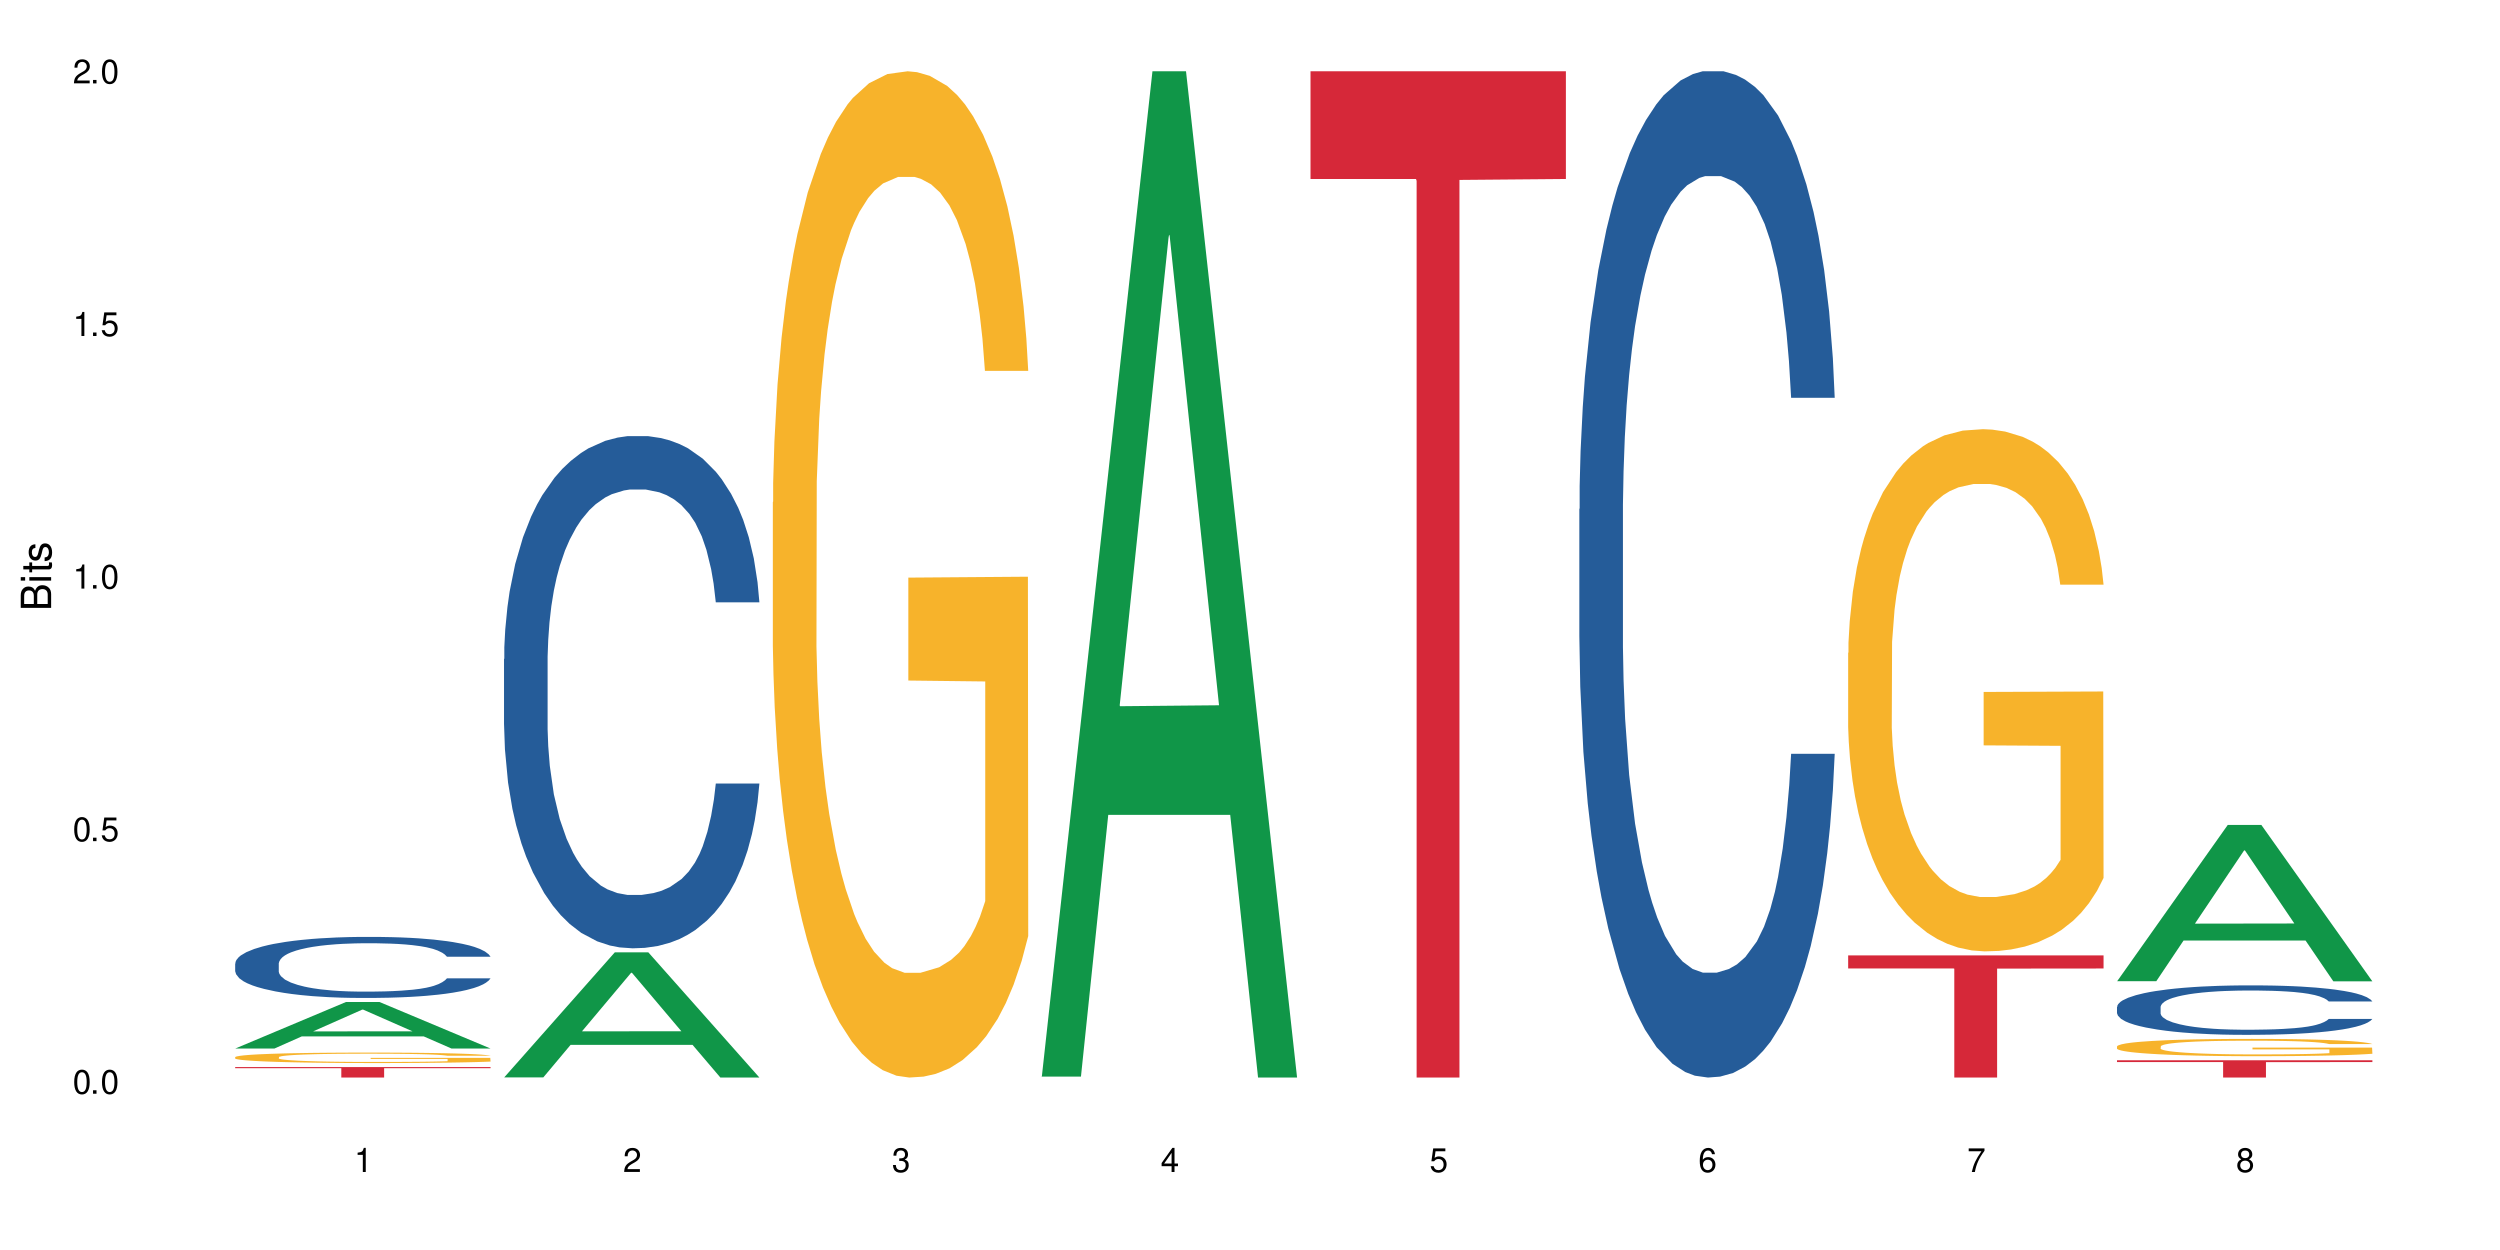
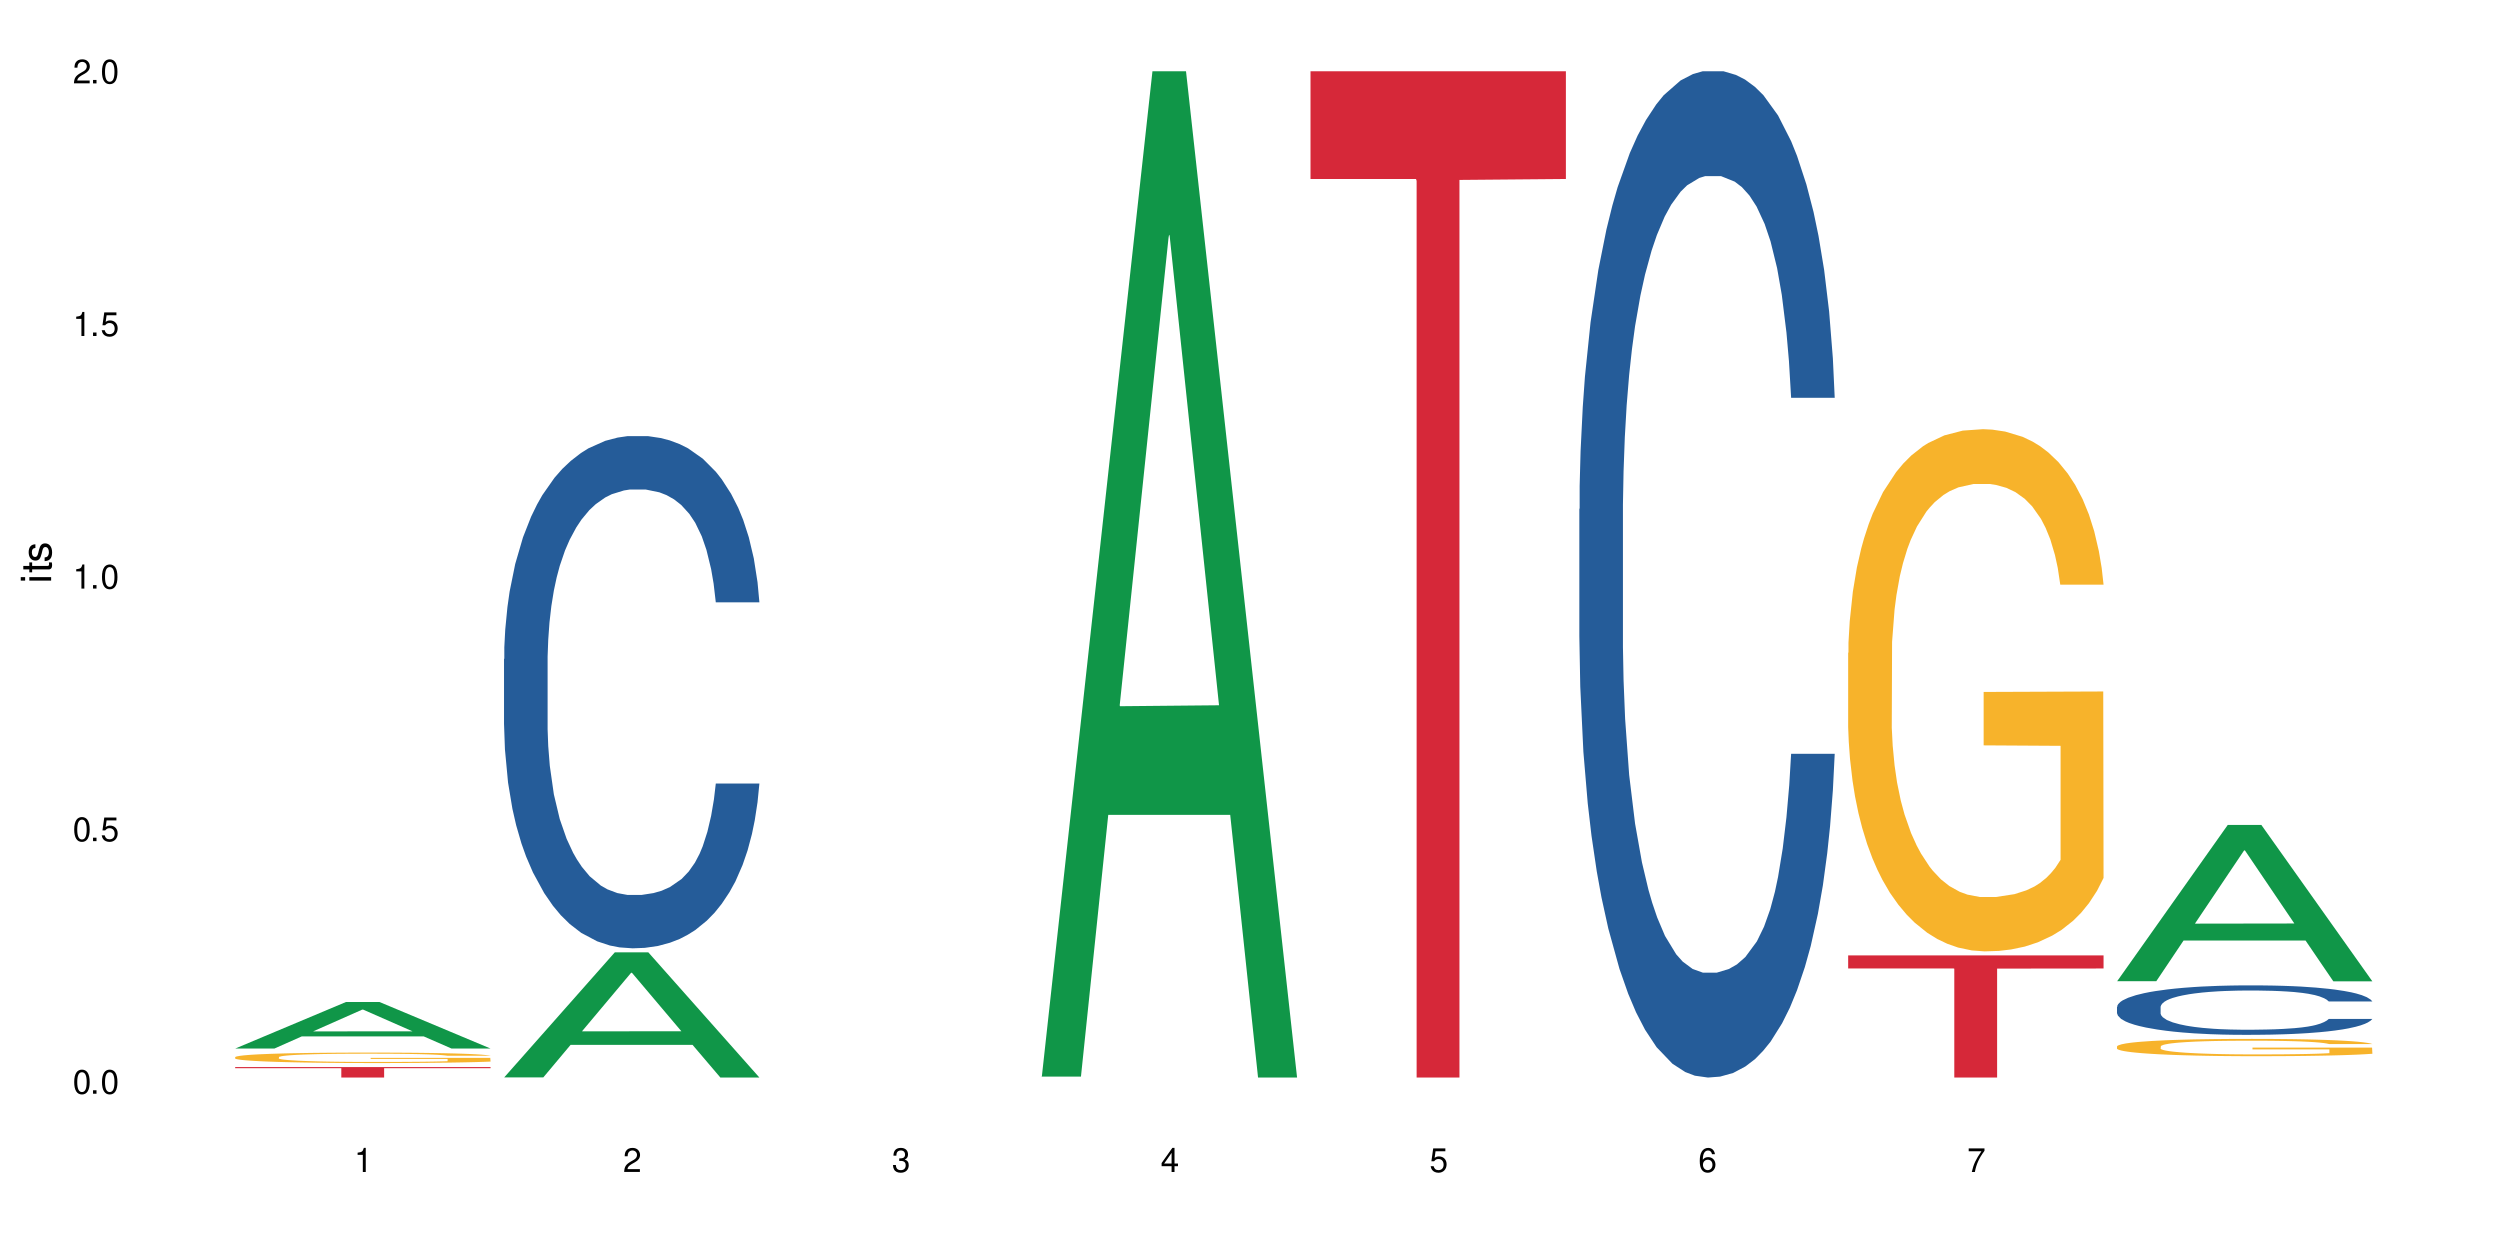
<svg xmlns="http://www.w3.org/2000/svg" xmlns:xlink="http://www.w3.org/1999/xlink" width="720" height="360" viewBox="0 0 720 360">
  <defs>
    <g>
      <g id="glyph-0-0">
</g>
      <g id="glyph-0-1">
        <path d="M 2.641 -6.938 C 2 -6.938 1.422 -6.656 1.078 -6.172 C 0.641 -5.562 0.406 -4.641 0.406 -3.359 C 0.406 -1.016 1.188 0.219 2.641 0.219 C 4.078 0.219 4.859 -1.016 4.859 -3.297 C 4.859 -4.641 4.656 -5.547 4.203 -6.172 C 3.844 -6.656 3.281 -6.938 2.641 -6.938 Z M 2.641 -6.188 C 3.547 -6.188 4 -5.25 4 -3.375 C 4 -1.406 3.562 -0.484 2.625 -0.484 C 1.734 -0.484 1.281 -1.438 1.281 -3.344 C 1.281 -5.25 1.734 -6.188 2.641 -6.188 Z M 2.641 -6.188 " />
      </g>
      <g id="glyph-0-2">
        <path d="M 1.828 -1 L 0.828 -1 L 0.828 0 L 1.828 0 Z M 1.828 -1 " />
      </g>
      <g id="glyph-0-3">
        <path d="M 4.562 -6.797 L 1.062 -6.797 L 0.547 -3.094 L 1.328 -3.094 C 1.719 -3.562 2.047 -3.734 2.578 -3.734 C 3.484 -3.734 4.062 -3.109 4.062 -2.094 C 4.062 -1.125 3.484 -0.531 2.578 -0.531 C 1.828 -0.531 1.375 -0.906 1.188 -1.672 L 0.328 -1.672 C 0.453 -1.109 0.547 -0.844 0.75 -0.594 C 1.125 -0.078 1.828 0.219 2.594 0.219 C 3.969 0.219 4.922 -0.781 4.922 -2.219 C 4.922 -3.562 4.031 -4.484 2.719 -4.484 C 2.25 -4.484 1.859 -4.359 1.469 -4.062 L 1.734 -5.969 L 4.562 -5.969 Z M 4.562 -6.797 " />
      </g>
      <g id="glyph-0-4">
        <path d="M 2.484 -4.938 L 2.484 0 L 3.328 0 L 3.328 -6.938 L 2.766 -6.938 C 2.469 -5.875 2.281 -5.734 0.984 -5.562 L 0.984 -4.938 Z M 2.484 -4.938 " />
      </g>
      <g id="glyph-0-5">
        <path d="M 4.859 -0.828 L 1.281 -0.828 C 1.359 -1.406 1.672 -1.781 2.5 -2.281 L 3.469 -2.828 C 4.406 -3.344 4.906 -4.062 4.906 -4.906 C 4.906 -5.484 4.672 -6.031 4.266 -6.406 C 3.859 -6.766 3.375 -6.938 2.719 -6.938 C 1.859 -6.938 1.219 -6.625 0.844 -6.031 C 0.609 -5.672 0.5 -5.234 0.484 -4.531 L 1.328 -4.531 C 1.359 -5.016 1.406 -5.281 1.531 -5.516 C 1.75 -5.938 2.188 -6.203 2.703 -6.203 C 3.469 -6.203 4.031 -5.641 4.031 -4.891 C 4.031 -4.344 3.719 -3.859 3.125 -3.516 L 2.234 -3 C 0.812 -2.172 0.406 -1.531 0.328 -0.016 L 4.859 -0.016 Z M 4.859 -0.828 " />
      </g>
      <g id="glyph-0-6">
        <path d="M 2.125 -3.188 L 2.578 -3.188 C 3.5 -3.188 3.984 -2.766 3.984 -1.922 C 3.984 -1.062 3.469 -0.531 2.594 -0.531 C 1.656 -0.531 1.203 -1 1.156 -2.016 L 0.312 -2.016 C 0.344 -1.453 0.438 -1.094 0.609 -0.781 C 0.953 -0.109 1.625 0.219 2.547 0.219 C 3.953 0.219 4.859 -0.625 4.859 -1.938 C 4.859 -2.828 4.516 -3.297 3.703 -3.594 C 4.344 -3.844 4.656 -4.328 4.656 -5.031 C 4.656 -6.219 3.875 -6.938 2.578 -6.938 C 1.203 -6.938 0.484 -6.172 0.453 -4.703 L 1.297 -4.703 C 1.312 -5.125 1.344 -5.359 1.453 -5.578 C 1.641 -5.969 2.062 -6.203 2.594 -6.203 C 3.344 -6.203 3.797 -5.75 3.797 -5 C 3.797 -4.516 3.609 -4.219 3.25 -4.047 C 3.016 -3.953 2.703 -3.922 2.125 -3.906 Z M 2.125 -3.188 " />
      </g>
      <g id="glyph-0-7">
        <path d="M 3.141 -1.672 L 3.141 0 L 3.984 0 L 3.984 -1.672 L 4.984 -1.672 L 4.984 -2.438 L 3.984 -2.438 L 3.984 -6.938 L 3.359 -6.938 L 0.266 -2.578 L 0.266 -1.672 Z M 3.141 -2.438 L 1 -2.438 L 3.141 -5.5 Z M 3.141 -2.438 " />
      </g>
      <g id="glyph-0-8">
        <path d="M 4.781 -5.125 C 4.609 -6.266 3.891 -6.938 2.844 -6.938 C 2.094 -6.938 1.422 -6.578 1.031 -5.953 C 0.594 -5.266 0.406 -4.422 0.406 -3.172 C 0.406 -2 0.578 -1.25 0.984 -0.641 C 1.359 -0.078 1.953 0.219 2.703 0.219 C 3.984 0.219 4.922 -0.75 4.922 -2.094 C 4.922 -3.375 4.062 -4.281 2.844 -4.281 C 2.172 -4.281 1.641 -4.031 1.281 -3.516 C 1.281 -5.234 1.828 -6.188 2.797 -6.188 C 3.391 -6.188 3.797 -5.797 3.938 -5.125 Z M 2.734 -3.531 C 3.547 -3.531 4.062 -2.953 4.062 -2.031 C 4.062 -1.156 3.484 -0.531 2.703 -0.531 C 1.922 -0.531 1.328 -1.188 1.328 -2.078 C 1.328 -2.938 1.906 -3.531 2.734 -3.531 Z M 2.734 -3.531 " />
      </g>
      <g id="glyph-0-9">
        <path d="M 4.984 -6.797 L 0.438 -6.797 L 0.438 -5.969 L 4.109 -5.969 C 2.5 -3.656 1.828 -2.234 1.328 0 L 2.219 0 C 2.594 -2.172 3.453 -4.047 4.984 -6.094 Z M 4.984 -6.797 " />
      </g>
      <g id="glyph-0-10">
-         <path d="M 3.75 -3.656 C 4.469 -4.094 4.688 -4.438 4.688 -5.078 C 4.688 -6.172 3.844 -6.938 2.641 -6.938 C 1.438 -6.938 0.594 -6.172 0.594 -5.094 C 0.594 -4.438 0.812 -4.094 1.516 -3.656 C 0.734 -3.266 0.359 -2.703 0.359 -1.922 C 0.359 -0.656 1.281 0.219 2.641 0.219 C 3.984 0.219 4.922 -0.656 4.922 -1.922 C 4.922 -2.703 4.531 -3.266 3.75 -3.656 Z M 2.641 -6.188 C 3.359 -6.188 3.812 -5.75 3.812 -5.062 C 3.812 -4.406 3.344 -3.984 2.641 -3.984 C 1.922 -3.984 1.453 -4.406 1.453 -5.078 C 1.453 -5.75 1.922 -6.188 2.641 -6.188 Z M 2.641 -3.266 C 3.484 -3.266 4.062 -2.719 4.062 -1.906 C 4.062 -1.078 3.484 -0.531 2.625 -0.531 C 1.797 -0.531 1.219 -1.094 1.219 -1.906 C 1.219 -2.719 1.781 -3.266 2.641 -3.266 Z M 2.641 -3.266 " />
-       </g>
+         </g>
      <g id="glyph-1-0">
</g>
      <g id="glyph-1-1">
-         <path d="M 0 -0.953 L 0 -4.891 C 0 -5.719 -0.234 -6.344 -0.734 -6.797 C -1.188 -7.234 -1.812 -7.469 -2.5 -7.469 C -3.547 -7.469 -4.188 -7 -4.625 -5.875 C -4.984 -6.688 -5.625 -7.094 -6.531 -7.094 C -7.172 -7.094 -7.734 -6.859 -8.141 -6.391 C -8.562 -5.922 -8.75 -5.344 -8.75 -4.5 L -8.75 -0.953 Z M -4.984 -2.062 L -7.766 -2.062 L -7.766 -4.219 C -7.766 -4.844 -7.688 -5.203 -7.453 -5.5 C -7.219 -5.812 -6.859 -5.969 -6.375 -5.969 C -5.891 -5.969 -5.531 -5.812 -5.297 -5.5 C -5.062 -5.203 -4.984 -4.844 -4.984 -4.219 Z M -0.984 -2.062 L -4 -2.062 L -4 -4.781 C -4 -5.766 -3.438 -6.359 -2.484 -6.359 C -1.547 -6.359 -0.984 -5.766 -0.984 -4.781 Z M -0.984 -2.062 " />
-       </g>
+         </g>
      <g id="glyph-1-2">
        <path d="M -6.281 -1.797 L -6.281 -0.797 L 0 -0.797 L 0 -1.797 Z M -8.75 -1.797 L -8.75 -0.797 L -7.484 -0.797 L -7.484 -1.797 Z M -8.75 -1.797 " />
      </g>
      <g id="glyph-1-3">
        <path d="M -6.281 -3.047 L -6.281 -2.016 L -8.016 -2.016 L -8.016 -1.016 L -6.281 -1.016 L -6.281 -0.172 L -5.469 -0.172 L -5.469 -1.016 L -0.719 -1.016 C -0.078 -1.016 0.281 -1.453 0.281 -2.234 C 0.281 -2.5 0.25 -2.719 0.188 -3.047 L -0.641 -3.047 C -0.609 -2.906 -0.594 -2.766 -0.594 -2.562 C -0.594 -2.141 -0.719 -2.016 -1.156 -2.016 L -5.469 -2.016 L -5.469 -3.047 Z M -6.281 -3.047 " />
      </g>
      <g id="glyph-1-4">
        <path d="M -4.531 -5.25 C -5.766 -5.25 -6.469 -4.422 -6.469 -2.969 C -6.469 -1.516 -5.719 -0.562 -4.547 -0.562 C -3.562 -0.562 -3.094 -1.062 -2.734 -2.562 L -2.516 -3.484 C -2.344 -4.188 -2.094 -4.469 -1.641 -4.469 C -1.047 -4.469 -0.641 -3.875 -0.641 -3 C -0.641 -2.453 -0.797 -2 -1.062 -1.75 C -1.25 -1.594 -1.422 -1.531 -1.875 -1.469 L -1.875 -0.406 C -0.422 -0.453 0.281 -1.266 0.281 -2.922 C 0.281 -4.5 -0.5 -5.516 -1.719 -5.516 C -2.656 -5.516 -3.172 -4.984 -3.469 -3.734 L -3.703 -2.766 C -3.891 -1.953 -4.156 -1.609 -4.594 -1.609 C -5.188 -1.609 -5.547 -2.125 -5.547 -2.938 C -5.547 -3.75 -5.203 -4.172 -4.531 -4.203 Z M -4.531 -5.25 " />
      </g>
    </g>
  </defs>
  <rect x="-72" y="-36" width="864" height="432" fill="rgb(100%, 100%, 100%)" fill-opacity="1" />
  <path fill-rule="nonzero" fill="rgb(6.275%, 58.824%, 28.235%)" fill-opacity="1" d="M 67.73 301.973 L 67.809 301.957 L 99.637 288.578 L 109.301 288.578 L 141.281 301.984 L 130.047 301.984 L 122.031 298.484 L 86.906 298.484 L 79.047 301.973 L 67.73 301.973 L 90.285 297.039 L 118.809 297.023 L 104.586 290.77 L 104.43 290.758 L 104.27 290.793 L 90.207 297.023 L 90.285 297.039 Z M 67.73 301.973 " />
-   <path fill-rule="nonzero" fill="rgb(14.51%, 36.078%, 60%)" fill-opacity="1" d="M 67.73 277.484 L 67.82 277.469 L 67.82 277.082 L 68.09 276.473 L 68.719 275.703 L 69.344 275.172 L 70.961 274.223 L 73.203 273.309 L 75.535 272.602 L 77.238 272.184 L 78.766 271.859 L 82.262 271.266 L 84.504 270.961 L 86.926 270.688 L 89.887 270.414 L 92.039 270.254 L 96.883 269.996 L 100.469 269.883 L 103.25 269.836 L 109.262 269.836 L 112.848 269.902 L 115.449 269.98 L 118.32 270.109 L 120.742 270.254 L 124.957 270.609 L 128.727 271.059 L 130.43 271.316 L 133.121 271.812 L 135.184 272.293 L 136.617 272.711 L 138.234 273.309 L 139.668 274.031 L 140.746 274.852 L 141.281 275.539 L 128.727 275.539 L 128.098 274.898 L 127.379 274.398 L 126.035 273.742 L 124.688 273.273 L 122.805 272.809 L 121.102 272.504 L 118.77 272.199 L 116.707 272.004 L 114.555 271.859 L 112.488 271.766 L 108.543 271.668 L 103.969 271.668 L 102.266 271.699 L 98.766 271.828 L 96.883 271.941 L 94.191 272.168 L 92.309 272.375 L 90.066 272.695 L 88.539 272.969 L 86.656 273.387 L 85.312 273.758 L 83.785 274.289 L 82.891 274.688 L 82.082 275.141 L 81.363 275.668 L 80.828 276.23 L 80.469 276.824 L 80.289 277.406 L 80.289 279.895 L 80.469 280.473 L 80.918 281.148 L 82.082 282.129 L 83.785 282.98 L 85.762 283.656 L 87.645 284.137 L 88.719 284.363 L 90.156 284.621 L 92.398 284.941 L 95.629 285.262 L 97.512 285.391 L 100.383 285.52 L 103.34 285.582 L 107.289 285.582 L 110.785 285.52 L 113.117 285.438 L 115.539 285.309 L 118.859 285.039 L 120.922 284.781 L 122.715 284.477 L 124.062 284.168 L 124.957 283.914 L 126.305 283.414 L 127.379 282.867 L 128.188 282.305 L 128.727 281.758 L 141.281 281.758 L 140.746 282.402 L 139.938 283.027 L 139.129 283.496 L 137.875 284.059 L 136.441 284.555 L 134.375 285.117 L 132.672 285.488 L 130.43 285.891 L 128.367 286.195 L 126.125 286.469 L 122.805 286.789 L 120.652 286.949 L 118.32 287.094 L 115.539 287.223 L 112.043 287.336 L 108.273 287.398 L 104.777 287.414 L 101.008 287.383 L 98.227 287.32 L 94.551 287.176 L 89.977 286.887 L 86.656 286.578 L 84.055 286.273 L 81.812 285.953 L 79.301 285.52 L 76.074 284.812 L 74.098 284.266 L 72.754 283.816 L 71.23 283.188 L 70.152 282.625 L 68.898 281.727 L 68 280.586 L 67.73 279.703 Z M 67.73 277.484 " />
  <path fill-rule="nonzero" fill="rgb(96.863%, 70.196%, 16.863%)" fill-opacity="1" d="M 67.73 304.438 L 67.82 304.434 L 67.82 304.379 L 68.18 304.254 L 69.078 304.086 L 70.242 303.945 L 71.5 303.836 L 72.305 303.777 L 73.652 303.695 L 74.816 303.633 L 77.777 303.512 L 81.543 303.395 L 83.609 303.344 L 85.941 303.301 L 89.258 303.246 L 90.785 303.227 L 95.449 303.184 L 100.738 303.156 L 106.57 303.148 L 109.262 303.148 L 112.938 303.16 L 117.961 303.191 L 120.832 303.219 L 123.074 303.246 L 125.406 303.281 L 128.277 303.336 L 130.969 303.402 L 133.121 303.469 L 135.273 303.551 L 137.066 303.641 L 138.594 303.734 L 139.938 303.852 L 140.746 303.949 L 141.281 304.043 L 128.816 304.043 L 128.098 303.949 L 127.289 303.875 L 125.945 303.781 L 124.598 303.715 L 123.254 303.664 L 120.742 303.594 L 118.59 303.551 L 115.898 303.512 L 113.297 303.484 L 110.336 303.469 L 108.543 303.465 L 103.789 303.465 L 99.484 303.484 L 96.973 303.504 L 95.18 303.527 L 92.668 303.566 L 91.141 303.602 L 90.246 303.625 L 87.555 303.707 L 85.762 303.785 L 84.773 303.836 L 83.52 303.922 L 82.621 303.996 L 81.633 304.105 L 81.098 304.188 L 80.379 304.375 L 80.289 304.867 L 80.559 304.973 L 81.098 305.086 L 81.812 305.184 L 82.891 305.289 L 83.965 305.367 L 85.852 305.477 L 87.465 305.547 L 88.719 305.594 L 91.141 305.668 L 92.129 305.695 L 94.461 305.742 L 96.883 305.781 L 99.844 305.812 L 102.086 305.832 L 105.672 305.844 L 110.246 305.844 L 115.629 305.828 L 119.039 305.805 L 121.371 305.785 L 122.895 305.766 L 124.777 305.734 L 126.125 305.707 L 127.379 305.676 L 128.906 305.629 L 128.906 304.973 L 106.75 304.969 L 106.75 304.664 L 141.195 304.66 L 141.281 305.734 L 139.398 305.809 L 137.066 305.879 L 134.824 305.934 L 132.492 305.98 L 129.176 306.035 L 126.484 306.066 L 122.355 306.105 L 118.59 306.129 L 114.645 306.148 L 111.145 306.156 L 107.02 306.156 L 103.34 306.152 L 99.395 306.137 L 96.254 306.113 L 93.383 306.086 L 90.516 306.051 L 86.926 305.992 L 84.594 305.945 L 82.172 305.887 L 79.75 305.82 L 77.598 305.746 L 76.164 305.688 L 74.727 305.621 L 73.203 305.539 L 71.766 305.445 L 70.691 305.359 L 69.703 305.266 L 68.988 305.176 L 68.27 305.051 L 67.91 304.949 L 67.73 304.867 Z M 67.73 304.438 " />
  <path fill-rule="nonzero" fill="rgb(83.922%, 15.686%, 22.353%)" fill-opacity="1" d="M 67.73 307.32 L 141.281 307.32 L 141.281 307.645 L 110.629 307.648 L 110.629 310.332 L 98.297 310.332 L 98.297 307.648 L 98.117 307.645 L 67.73 307.645 Z M 67.73 307.32 " />
  <path fill-rule="nonzero" fill="rgb(6.275%, 58.824%, 28.235%)" fill-opacity="1" d="M 145.156 310.297 L 145.234 310.266 L 177.059 274.281 L 186.723 274.281 L 218.707 310.332 L 207.469 310.332 L 199.453 300.922 L 164.328 300.922 L 156.469 310.297 L 145.156 310.297 L 167.707 297.031 L 196.23 296.996 L 182.008 280.172 L 181.852 280.137 L 181.695 280.238 L 167.629 296.996 L 167.707 297.031 Z M 145.156 310.297 " />
  <path fill-rule="nonzero" fill="rgb(14.51%, 36.078%, 60%)" fill-opacity="1" d="M 145.156 189.793 L 145.242 189.66 L 145.242 186.422 L 145.512 181.301 L 146.141 174.828 L 146.77 170.379 L 148.383 162.422 L 150.625 154.738 L 152.957 148.805 L 154.664 145.301 L 156.188 142.602 L 159.684 137.613 L 161.93 135.051 L 164.352 132.762 L 167.309 130.469 L 169.461 129.121 L 174.305 126.961 L 177.895 126.02 L 180.676 125.613 L 186.684 125.613 L 190.273 126.152 L 192.875 126.828 L 195.742 127.906 L 198.164 129.121 L 202.383 132.086 L 206.148 135.859 L 207.852 138.02 L 210.543 142.199 L 212.605 146.242 L 214.043 149.75 L 215.656 154.738 L 217.094 160.805 L 218.168 167.68 L 218.707 173.48 L 206.148 173.48 L 205.52 168.086 L 204.805 163.906 L 203.457 158.379 L 202.113 154.469 L 200.23 150.559 L 198.523 147.996 L 196.191 145.434 L 194.129 143.816 L 191.977 142.602 L 189.914 141.793 L 185.969 140.984 L 181.391 140.984 L 179.688 141.254 L 176.191 142.332 L 174.305 143.277 L 171.613 145.164 L 169.73 146.918 L 167.488 149.613 L 165.965 151.906 L 164.082 155.41 L 162.734 158.512 L 161.211 162.961 L 160.312 166.332 L 159.508 170.109 L 158.789 174.559 L 158.25 179.277 L 157.891 184.266 L 157.711 189.121 L 157.711 210.02 L 157.891 214.871 L 158.34 220.535 L 159.508 228.758 L 161.211 235.906 L 163.184 241.57 L 165.066 245.613 L 166.145 247.5 L 167.578 249.66 L 169.82 252.355 L 173.051 255.051 L 174.934 256.129 L 177.805 257.207 L 180.766 257.75 L 184.711 257.75 L 188.211 257.207 L 190.543 256.535 L 192.965 255.457 L 196.281 253.164 L 198.344 251.008 L 200.141 248.445 L 201.484 245.883 L 202.383 243.727 L 203.727 239.547 L 204.805 234.961 L 205.609 230.242 L 206.148 225.66 L 218.707 225.66 L 218.168 231.051 L 217.359 236.309 L 216.555 240.219 L 215.297 244.938 L 213.863 249.117 L 211.801 253.84 L 210.094 256.938 L 207.852 260.309 L 205.789 262.871 L 203.547 265.164 L 200.23 267.859 L 198.074 269.207 L 195.742 270.422 L 192.965 271.5 L 189.465 272.445 L 185.699 272.984 L 182.199 273.117 L 178.434 272.848 L 175.652 272.309 L 171.973 271.098 L 167.398 268.668 L 164.082 266.109 L 161.48 263.547 L 159.238 260.848 L 156.727 257.207 L 153.496 251.277 L 151.523 246.691 L 150.176 242.918 L 148.652 237.66 L 147.574 232.938 L 146.32 225.391 L 145.422 215.816 L 145.156 208.398 Z M 145.156 189.793 " />
-   <path fill-rule="nonzero" fill="rgb(96.863%, 70.196%, 16.863%)" fill-opacity="1" d="M 222.578 144.652 L 222.668 144.387 L 222.668 139.094 L 223.027 127.184 L 223.922 110.777 L 225.09 97.277 L 226.344 86.691 L 227.152 81.133 L 228.496 73.195 L 229.664 67.371 L 232.625 55.461 L 236.391 44.348 L 238.453 39.582 L 240.785 35.082 L 244.105 30.055 L 245.629 28.203 L 250.293 23.965 L 255.586 21.32 L 261.418 20.527 L 264.109 20.789 L 267.785 21.848 L 272.809 24.762 L 275.68 27.406 L 277.922 30.055 L 280.254 33.496 L 283.125 38.789 L 285.816 45.141 L 287.969 51.492 L 290.121 59.43 L 291.914 67.902 L 293.438 77.164 L 294.785 88.281 L 295.59 97.543 L 296.129 106.805 L 283.66 106.805 L 282.945 97.543 L 282.137 90.398 L 280.793 81.664 L 279.445 75.312 L 278.102 70.281 L 275.59 63.402 L 273.438 59.168 L 270.746 55.461 L 268.145 53.078 L 265.184 51.492 L 263.391 50.961 L 258.637 50.961 L 254.332 52.816 L 251.82 54.934 L 250.023 57.051 L 247.512 61.02 L 245.988 64.195 L 245.094 66.312 L 242.402 74.516 L 240.605 81.93 L 239.621 86.957 L 238.363 94.898 L 237.469 102.043 L 236.48 112.629 L 235.941 120.57 L 235.227 138.566 L 235.137 186.207 L 235.406 196.262 L 235.941 207.113 L 236.66 216.641 L 237.738 226.699 L 238.812 234.375 L 240.695 244.695 L 242.312 251.578 L 243.566 256.078 L 245.988 263.223 L 246.977 265.605 L 249.309 270.367 L 251.73 274.074 L 254.691 277.25 L 256.934 278.836 L 260.52 280.16 L 265.094 280.16 L 270.477 278.574 L 273.887 276.457 L 276.219 274.34 L 277.742 272.484 L 279.625 269.574 L 280.973 266.926 L 282.227 264.016 L 283.75 259.516 L 283.75 196.262 L 261.598 195.996 L 261.598 166.355 L 296.039 166.09 L 296.129 269.574 L 294.246 276.719 L 291.914 283.602 L 289.672 288.895 L 287.34 293.395 L 284.02 298.422 L 281.328 301.598 L 277.203 305.305 L 273.438 307.688 L 269.488 309.273 L 265.992 310.066 L 261.867 310.332 L 258.188 309.805 L 254.242 308.215 L 251.102 306.098 L 248.23 303.453 L 245.359 300.012 L 241.773 294.453 L 239.441 289.953 L 237.02 284.395 L 234.598 277.777 L 232.445 270.633 L 231.008 265.074 L 229.574 258.723 L 228.051 250.781 L 226.613 241.785 L 225.539 233.578 L 224.551 224.316 L 223.832 215.582 L 223.117 203.672 L 222.758 194.145 L 222.578 185.941 Z M 222.578 144.652 " />
  <path fill-rule="nonzero" fill="rgb(6.275%, 58.824%, 28.235%)" fill-opacity="1" d="M 300 310.059 L 300.078 309.789 L 331.906 20.527 L 341.57 20.527 L 373.555 310.332 L 362.316 310.332 L 354.301 234.684 L 319.176 234.684 L 311.316 310.059 L 300 310.059 L 322.555 203.391 L 351.078 203.117 L 336.855 67.875 L 336.699 67.602 L 336.543 68.418 L 322.477 203.117 L 322.555 203.391 Z M 300 310.059 " />
  <path fill-rule="nonzero" fill="rgb(83.922%, 15.686%, 22.353%)" fill-opacity="1" d="M 377.426 20.527 L 450.977 20.527 L 450.977 51.547 L 420.324 51.82 L 420.324 310.332 L 407.988 310.332 L 407.988 52.094 L 407.809 51.547 L 377.426 51.547 Z M 377.426 20.527 " />
  <path fill-rule="nonzero" fill="rgb(14.51%, 36.078%, 60%)" fill-opacity="1" d="M 454.848 146.621 L 454.938 146.355 L 454.938 140 L 455.207 129.934 L 455.836 117.215 L 456.461 108.477 L 458.078 92.844 L 460.32 77.746 L 462.652 66.09 L 464.355 59.203 L 465.879 53.902 L 469.379 44.102 L 471.621 39.07 L 474.043 34.566 L 477.004 30.062 L 479.156 27.414 L 484 23.176 L 487.586 21.32 L 490.367 20.527 L 496.379 20.527 L 499.965 21.586 L 502.566 22.91 L 505.438 25.031 L 507.859 27.414 L 512.074 33.242 L 515.844 40.66 L 517.547 44.898 L 520.238 53.109 L 522.301 61.055 L 523.734 67.945 L 525.352 77.746 L 526.785 89.668 L 527.863 103.176 L 528.398 114.566 L 515.844 114.566 L 515.215 103.973 L 514.496 95.758 L 513.152 84.898 L 511.805 77.215 L 509.922 69.535 L 508.219 64.5 L 505.887 59.469 L 503.824 56.289 L 501.672 53.902 L 499.605 52.316 L 495.66 50.727 L 491.086 50.727 L 489.383 51.254 L 485.883 53.375 L 484 55.23 L 481.309 58.938 L 479.426 62.383 L 477.184 67.68 L 475.656 72.184 L 473.773 79.07 L 472.43 85.164 L 470.902 93.906 L 470.008 100.527 L 469.199 107.945 L 468.48 116.688 L 467.945 125.957 L 467.586 135.762 L 467.406 145.297 L 467.406 186.355 L 467.586 195.895 L 468.035 207.02 L 469.199 223.18 L 470.902 237.219 L 472.879 248.344 L 474.762 256.293 L 475.836 260 L 477.273 264.238 L 479.516 269.535 L 482.742 274.836 L 484.629 276.953 L 487.496 279.074 L 490.457 280.133 L 494.406 280.133 L 497.902 279.074 L 500.234 277.75 L 502.656 275.629 L 505.977 271.125 L 508.039 266.887 L 509.832 261.855 L 511.18 256.82 L 512.074 252.582 L 513.422 244.371 L 514.496 235.363 L 515.305 226.094 L 515.844 217.086 L 528.398 217.086 L 527.863 227.684 L 527.055 238.012 L 526.246 245.695 L 524.992 254.969 L 523.555 263.18 L 521.492 272.449 L 519.789 278.543 L 517.547 285.168 L 515.484 290.199 L 513.242 294.703 L 509.922 300 L 507.77 302.648 L 505.438 305.035 L 502.656 307.152 L 499.16 309.008 L 495.391 310.066 L 491.895 310.332 L 488.125 309.801 L 485.344 308.742 L 481.668 306.359 L 477.094 301.59 L 473.773 296.559 L 471.172 291.523 L 468.93 286.227 L 466.418 279.074 L 463.191 267.418 L 461.215 258.41 L 459.871 250.992 L 458.348 240.664 L 457.27 231.391 L 456.016 216.555 L 455.117 197.746 L 454.848 183.18 Z M 454.848 146.621 " />
  <path fill-rule="nonzero" fill="rgb(96.863%, 70.196%, 16.863%)" fill-opacity="1" d="M 532.27 188.02 L 532.359 187.879 L 532.359 185.133 L 532.719 178.953 L 533.617 170.438 L 534.781 163.434 L 536.039 157.938 L 536.844 155.055 L 538.191 150.934 L 539.355 147.914 L 542.316 141.73 L 546.086 135.965 L 548.148 133.492 L 550.48 131.156 L 553.797 128.547 L 555.324 127.586 L 559.988 125.387 L 565.281 124.016 L 571.109 123.602 L 573.801 123.738 L 577.48 124.289 L 582.5 125.801 L 585.371 127.172 L 587.613 128.547 L 589.945 130.332 L 592.816 133.078 L 595.508 136.375 L 597.66 139.672 L 599.812 143.793 L 601.609 148.188 L 603.133 152.996 L 604.477 158.762 L 605.285 163.57 L 605.824 168.379 L 593.355 168.379 L 592.637 163.57 L 591.832 159.863 L 590.484 155.328 L 589.141 152.035 L 587.793 149.422 L 585.281 145.852 L 583.129 143.656 L 580.438 141.73 L 577.836 140.496 L 574.879 139.672 L 573.082 139.398 L 568.328 139.398 L 564.023 140.359 L 561.512 141.457 L 559.719 142.555 L 557.207 144.617 L 555.684 146.266 L 554.785 147.363 L 552.094 151.621 L 550.301 155.469 L 549.312 158.078 L 548.059 162.195 L 547.16 165.906 L 546.176 171.398 L 545.637 175.52 L 544.918 184.859 L 544.828 209.582 L 545.098 214.801 L 545.637 220.43 L 546.355 225.375 L 547.43 230.594 L 548.508 234.578 L 550.391 239.934 L 552.004 243.504 L 553.262 245.84 L 555.684 249.547 L 556.668 250.785 L 559 253.258 L 561.422 255.18 L 564.383 256.828 L 566.625 257.652 L 570.215 258.34 L 574.789 258.34 L 580.168 257.516 L 583.578 256.418 L 585.91 255.316 L 587.434 254.355 L 589.32 252.844 L 590.664 251.473 L 591.922 249.961 L 593.445 247.625 L 593.445 214.801 L 571.289 214.664 L 571.289 199.281 L 605.734 199.145 L 605.824 252.844 L 603.941 256.555 L 601.609 260.125 L 599.363 262.871 L 597.031 265.207 L 593.715 267.816 L 591.023 269.465 L 586.898 271.387 L 583.129 272.621 L 579.184 273.445 L 575.684 273.859 L 571.559 273.996 L 567.883 273.723 L 563.934 272.898 L 560.797 271.797 L 557.926 270.426 L 555.055 268.641 L 551.465 265.754 L 549.133 263.422 L 546.711 260.535 L 544.289 257.102 L 542.137 253.395 L 540.703 250.512 L 539.266 247.215 L 537.742 243.094 L 536.309 238.422 L 535.23 234.168 L 534.246 229.359 L 533.527 224.828 L 532.809 218.645 L 532.449 213.703 L 532.27 209.445 Z M 532.27 188.02 " />
  <path fill-rule="nonzero" fill="rgb(83.922%, 15.686%, 22.353%)" fill-opacity="1" d="M 532.27 275.16 L 605.824 275.16 L 605.824 278.926 L 575.168 278.957 L 575.168 310.332 L 562.836 310.332 L 562.836 278.992 L 562.656 278.926 L 532.27 278.926 Z M 532.27 275.16 " />
  <path fill-rule="nonzero" fill="rgb(6.275%, 58.824%, 28.235%)" fill-opacity="1" d="M 609.695 282.59 L 609.773 282.547 L 641.598 237.578 L 651.266 237.578 L 683.246 282.633 L 672.008 282.633 L 663.996 270.871 L 628.867 270.871 L 621.012 282.59 L 609.695 282.59 L 632.246 266.008 L 660.773 265.965 L 646.551 244.938 L 646.391 244.895 L 646.234 245.023 L 632.168 265.965 L 632.246 266.008 Z M 609.695 282.59 " />
  <path fill-rule="nonzero" fill="rgb(14.51%, 36.078%, 60%)" fill-opacity="1" d="M 609.695 289.992 L 609.785 289.98 L 609.785 289.668 L 610.055 289.172 L 610.68 288.547 L 611.309 288.117 L 612.922 287.348 L 615.164 286.605 L 617.5 286.035 L 619.203 285.695 L 620.727 285.438 L 624.227 284.953 L 626.469 284.707 L 628.891 284.484 L 631.852 284.266 L 634.004 284.133 L 638.848 283.926 L 642.434 283.836 L 645.215 283.797 L 651.223 283.797 L 654.812 283.848 L 657.414 283.914 L 660.285 284.016 L 662.707 284.133 L 666.922 284.422 L 670.688 284.785 L 672.395 284.992 L 675.086 285.398 L 677.148 285.785 L 678.582 286.125 L 680.195 286.605 L 681.633 287.191 L 682.707 287.855 L 683.246 288.418 L 670.688 288.418 L 670.062 287.895 L 669.344 287.492 L 667.996 286.957 L 666.652 286.582 L 664.77 286.203 L 663.066 285.957 L 660.734 285.707 L 658.668 285.555 L 656.516 285.438 L 654.453 285.359 L 650.508 285.281 L 645.934 285.281 L 644.227 285.305 L 640.73 285.41 L 638.848 285.5 L 636.156 285.684 L 634.273 285.852 L 632.027 286.113 L 630.504 286.332 L 628.621 286.672 L 627.273 286.973 L 625.75 287.402 L 624.852 287.727 L 624.047 288.09 L 623.328 288.52 L 622.789 288.977 L 622.43 289.457 L 622.254 289.926 L 622.254 291.945 L 622.43 292.414 L 622.879 292.961 L 624.047 293.754 L 625.75 294.445 L 627.723 294.992 L 629.605 295.383 L 630.684 295.562 L 632.117 295.773 L 634.363 296.031 L 637.59 296.293 L 639.473 296.398 L 642.344 296.5 L 645.305 296.555 L 649.25 296.555 L 652.75 296.5 L 655.082 296.438 L 657.504 296.332 L 660.82 296.109 L 662.887 295.902 L 664.68 295.656 L 666.023 295.406 L 666.922 295.199 L 668.266 294.797 L 669.344 294.352 L 670.152 293.898 L 670.688 293.453 L 683.246 293.453 L 682.707 293.977 L 681.902 294.484 L 681.094 294.859 L 679.84 295.316 L 678.402 295.719 L 676.34 296.176 L 674.637 296.477 L 672.395 296.801 L 670.332 297.047 L 668.086 297.27 L 664.77 297.531 L 662.617 297.66 L 660.285 297.777 L 657.504 297.883 L 654.004 297.973 L 650.238 298.023 L 646.738 298.039 L 642.973 298.012 L 640.191 297.961 L 636.516 297.844 L 631.941 297.609 L 628.621 297.359 L 626.02 297.113 L 623.777 296.852 L 621.266 296.5 L 618.035 295.93 L 616.062 295.484 L 614.719 295.121 L 613.191 294.613 L 612.117 294.156 L 610.859 293.43 L 609.965 292.504 L 609.695 291.789 Z M 609.695 289.992 " />
  <path fill-rule="nonzero" fill="rgb(96.863%, 70.196%, 16.863%)" fill-opacity="1" d="M 609.695 301.336 L 609.785 301.332 L 609.785 301.238 L 610.145 301.035 L 611.039 300.754 L 612.207 300.52 L 613.461 300.34 L 614.27 300.242 L 615.613 300.105 L 616.781 300.008 L 619.742 299.801 L 623.508 299.609 L 625.57 299.527 L 627.902 299.453 L 631.223 299.363 L 632.746 299.332 L 637.41 299.262 L 642.703 299.215 L 648.535 299.203 L 651.223 299.207 L 654.902 299.223 L 659.926 299.273 L 662.797 299.32 L 665.039 299.363 L 667.371 299.426 L 670.242 299.516 L 672.93 299.625 L 675.086 299.734 L 677.238 299.871 L 679.031 300.016 L 680.555 300.176 L 681.902 300.367 L 682.707 300.527 L 683.246 300.684 L 670.777 300.684 L 670.062 300.527 L 669.254 300.402 L 667.91 300.254 L 666.562 300.145 L 665.219 300.059 L 662.707 299.938 L 660.555 299.867 L 657.863 299.801 L 655.262 299.762 L 652.301 299.734 L 650.508 299.727 L 645.754 299.727 L 641.449 299.758 L 638.938 299.793 L 637.141 299.828 L 634.629 299.898 L 633.105 299.953 L 632.207 299.988 L 629.52 300.129 L 627.723 300.258 L 626.738 300.344 L 625.48 300.48 L 624.586 300.602 L 623.598 300.785 L 623.059 300.922 L 622.344 301.23 L 622.254 302.051 L 622.52 302.223 L 623.059 302.41 L 623.777 302.574 L 624.852 302.746 L 625.93 302.879 L 627.812 303.055 L 629.43 303.176 L 630.684 303.25 L 633.105 303.375 L 634.094 303.414 L 636.426 303.496 L 638.848 303.562 L 641.805 303.617 L 644.047 303.645 L 647.637 303.668 L 652.211 303.668 L 657.594 303.641 L 661 303.602 L 663.332 303.566 L 664.859 303.535 L 666.742 303.484 L 668.086 303.438 L 669.344 303.387 L 670.867 303.312 L 670.867 302.223 L 648.715 302.219 L 648.715 301.707 L 683.156 301.703 L 683.246 303.484 L 681.363 303.605 L 679.031 303.727 L 676.789 303.816 L 674.457 303.895 L 671.137 303.98 L 668.445 304.035 L 664.32 304.098 L 660.555 304.141 L 656.605 304.168 L 653.109 304.18 L 648.98 304.184 L 645.305 304.176 L 641.359 304.148 L 638.219 304.113 L 635.348 304.066 L 632.477 304.008 L 628.891 303.91 L 626.559 303.836 L 624.137 303.738 L 621.715 303.625 L 619.562 303.504 L 618.125 303.406 L 616.691 303.297 L 615.164 303.16 L 613.73 303.008 L 612.656 302.863 L 611.668 302.707 L 610.949 302.555 L 610.234 302.352 L 609.875 302.188 L 609.695 302.047 Z M 609.695 301.336 " />
-   <path fill-rule="nonzero" fill="rgb(83.922%, 15.686%, 22.353%)" fill-opacity="1" d="M 609.695 305.348 L 683.246 305.348 L 683.246 305.883 L 652.594 305.887 L 652.594 310.332 L 640.258 310.332 L 640.258 305.891 L 640.082 305.883 L 609.695 305.883 Z M 609.695 305.348 " />
  <g fill="rgb(0%, 0%, 0%)" fill-opacity="1">
    <use xlink:href="#glyph-0-1" x="20.965" y="314.993" />
    <use xlink:href="#glyph-0-2" x="25.965" y="314.993" />
    <use xlink:href="#glyph-0-1" x="28.965" y="314.993" />
  </g>
  <g fill="rgb(0%, 0%, 0%)" fill-opacity="1">
    <use xlink:href="#glyph-0-1" x="20.965" y="242.251" />
    <use xlink:href="#glyph-0-2" x="25.965" y="242.251" />
    <use xlink:href="#glyph-0-3" x="28.965" y="242.251" />
  </g>
  <g fill="rgb(0%, 0%, 0%)" fill-opacity="1">
    <use xlink:href="#glyph-0-4" x="20.965" y="169.509" />
    <use xlink:href="#glyph-0-2" x="25.965" y="169.509" />
    <use xlink:href="#glyph-0-1" x="28.965" y="169.509" />
  </g>
  <g fill="rgb(0%, 0%, 0%)" fill-opacity="1">
    <use xlink:href="#glyph-0-4" x="20.965" y="96.767" />
    <use xlink:href="#glyph-0-2" x="25.965" y="96.767" />
    <use xlink:href="#glyph-0-3" x="28.965" y="96.767" />
  </g>
  <g fill="rgb(0%, 0%, 0%)" fill-opacity="1">
    <use xlink:href="#glyph-0-5" x="20.965" y="24.024" />
    <use xlink:href="#glyph-0-2" x="25.965" y="24.024" />
    <use xlink:href="#glyph-0-1" x="28.965" y="24.024" />
  </g>
  <g fill="rgb(0%, 0%, 0%)" fill-opacity="1">
    <use xlink:href="#glyph-0-4" x="102.008" y="337.532" />
  </g>
  <g fill="rgb(0%, 0%, 0%)" fill-opacity="1">
    <use xlink:href="#glyph-0-5" x="179.43" y="337.532" />
  </g>
  <g fill="rgb(0%, 0%, 0%)" fill-opacity="1">
    <use xlink:href="#glyph-0-6" x="256.855" y="337.532" />
  </g>
  <g fill="rgb(0%, 0%, 0%)" fill-opacity="1">
    <use xlink:href="#glyph-0-7" x="334.277" y="337.532" />
  </g>
  <g fill="rgb(0%, 0%, 0%)" fill-opacity="1">
    <use xlink:href="#glyph-0-3" x="411.699" y="337.532" />
  </g>
  <g fill="rgb(0%, 0%, 0%)" fill-opacity="1">
    <use xlink:href="#glyph-0-8" x="489.125" y="337.532" />
  </g>
  <g fill="rgb(0%, 0%, 0%)" fill-opacity="1">
    <use xlink:href="#glyph-0-9" x="566.547" y="337.532" />
  </g>
  <g fill="rgb(0%, 0%, 0%)" fill-opacity="1">
    <use xlink:href="#glyph-0-10" x="643.969" y="337.532" />
  </g>
  <g fill="rgb(0%, 0%, 0%)" fill-opacity="1">
    <use xlink:href="#glyph-1-1" x="14.725" y="176.012" />
    <use xlink:href="#glyph-1-2" x="14.725" y="168.012" />
    <use xlink:href="#glyph-1-3" x="14.725" y="165.012" />
    <use xlink:href="#glyph-1-4" x="14.725" y="162.012" />
  </g>
</svg>